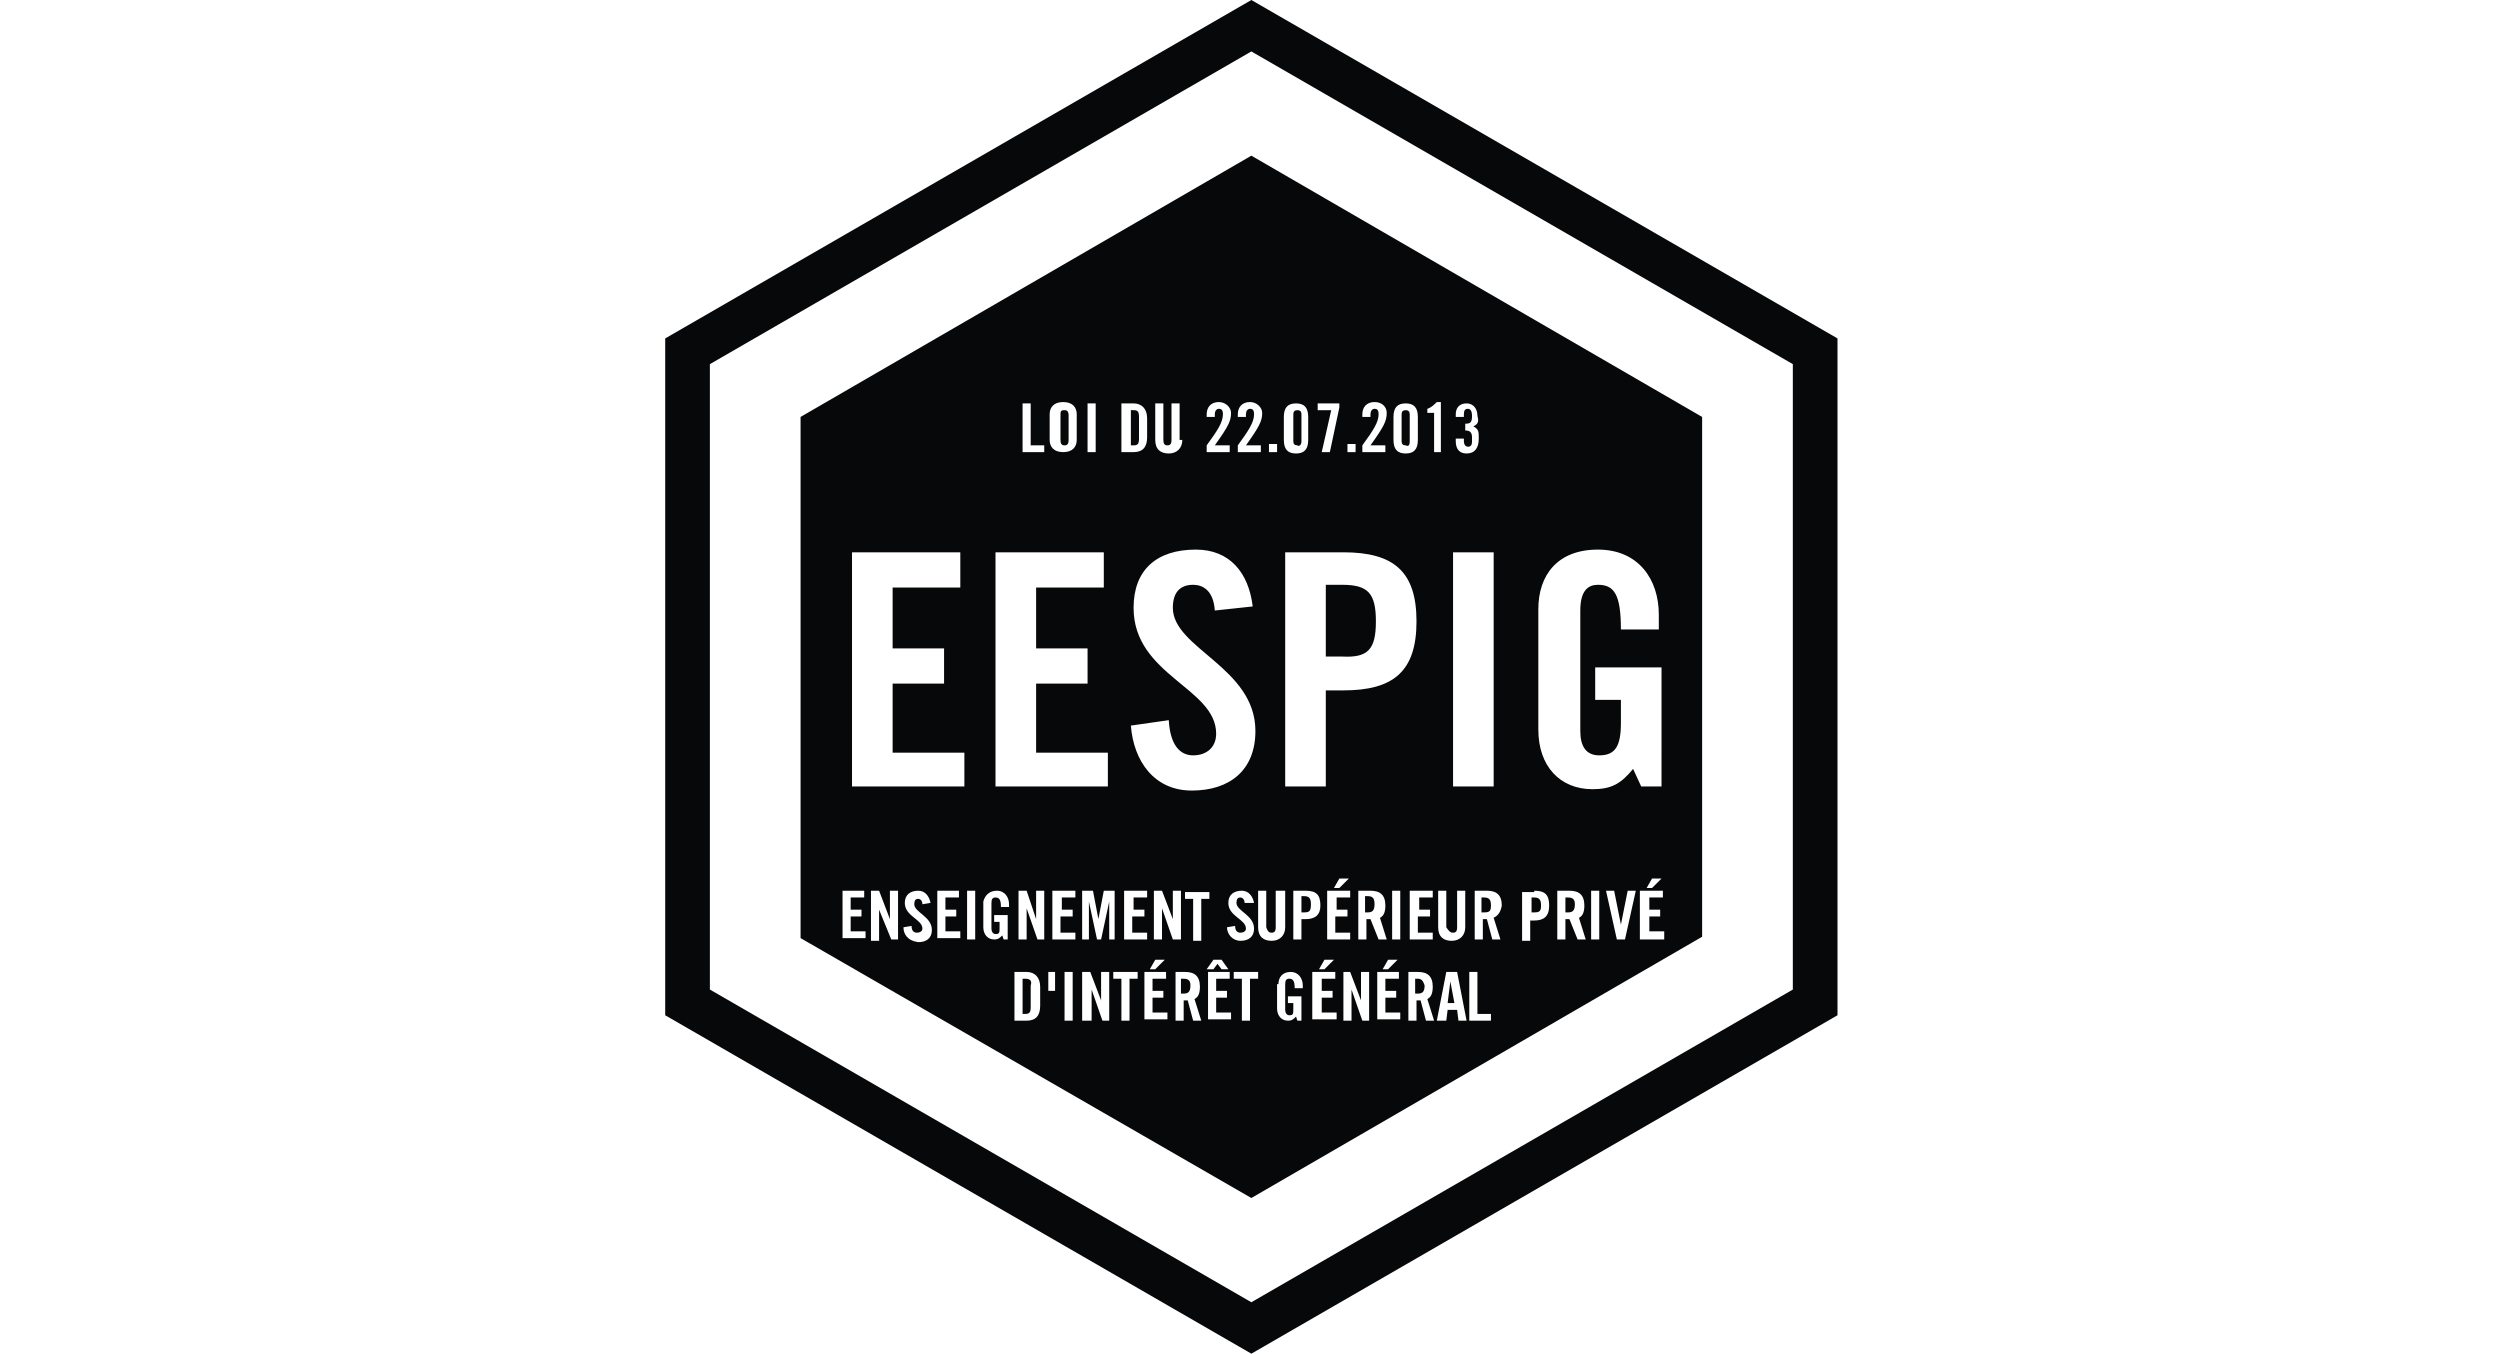
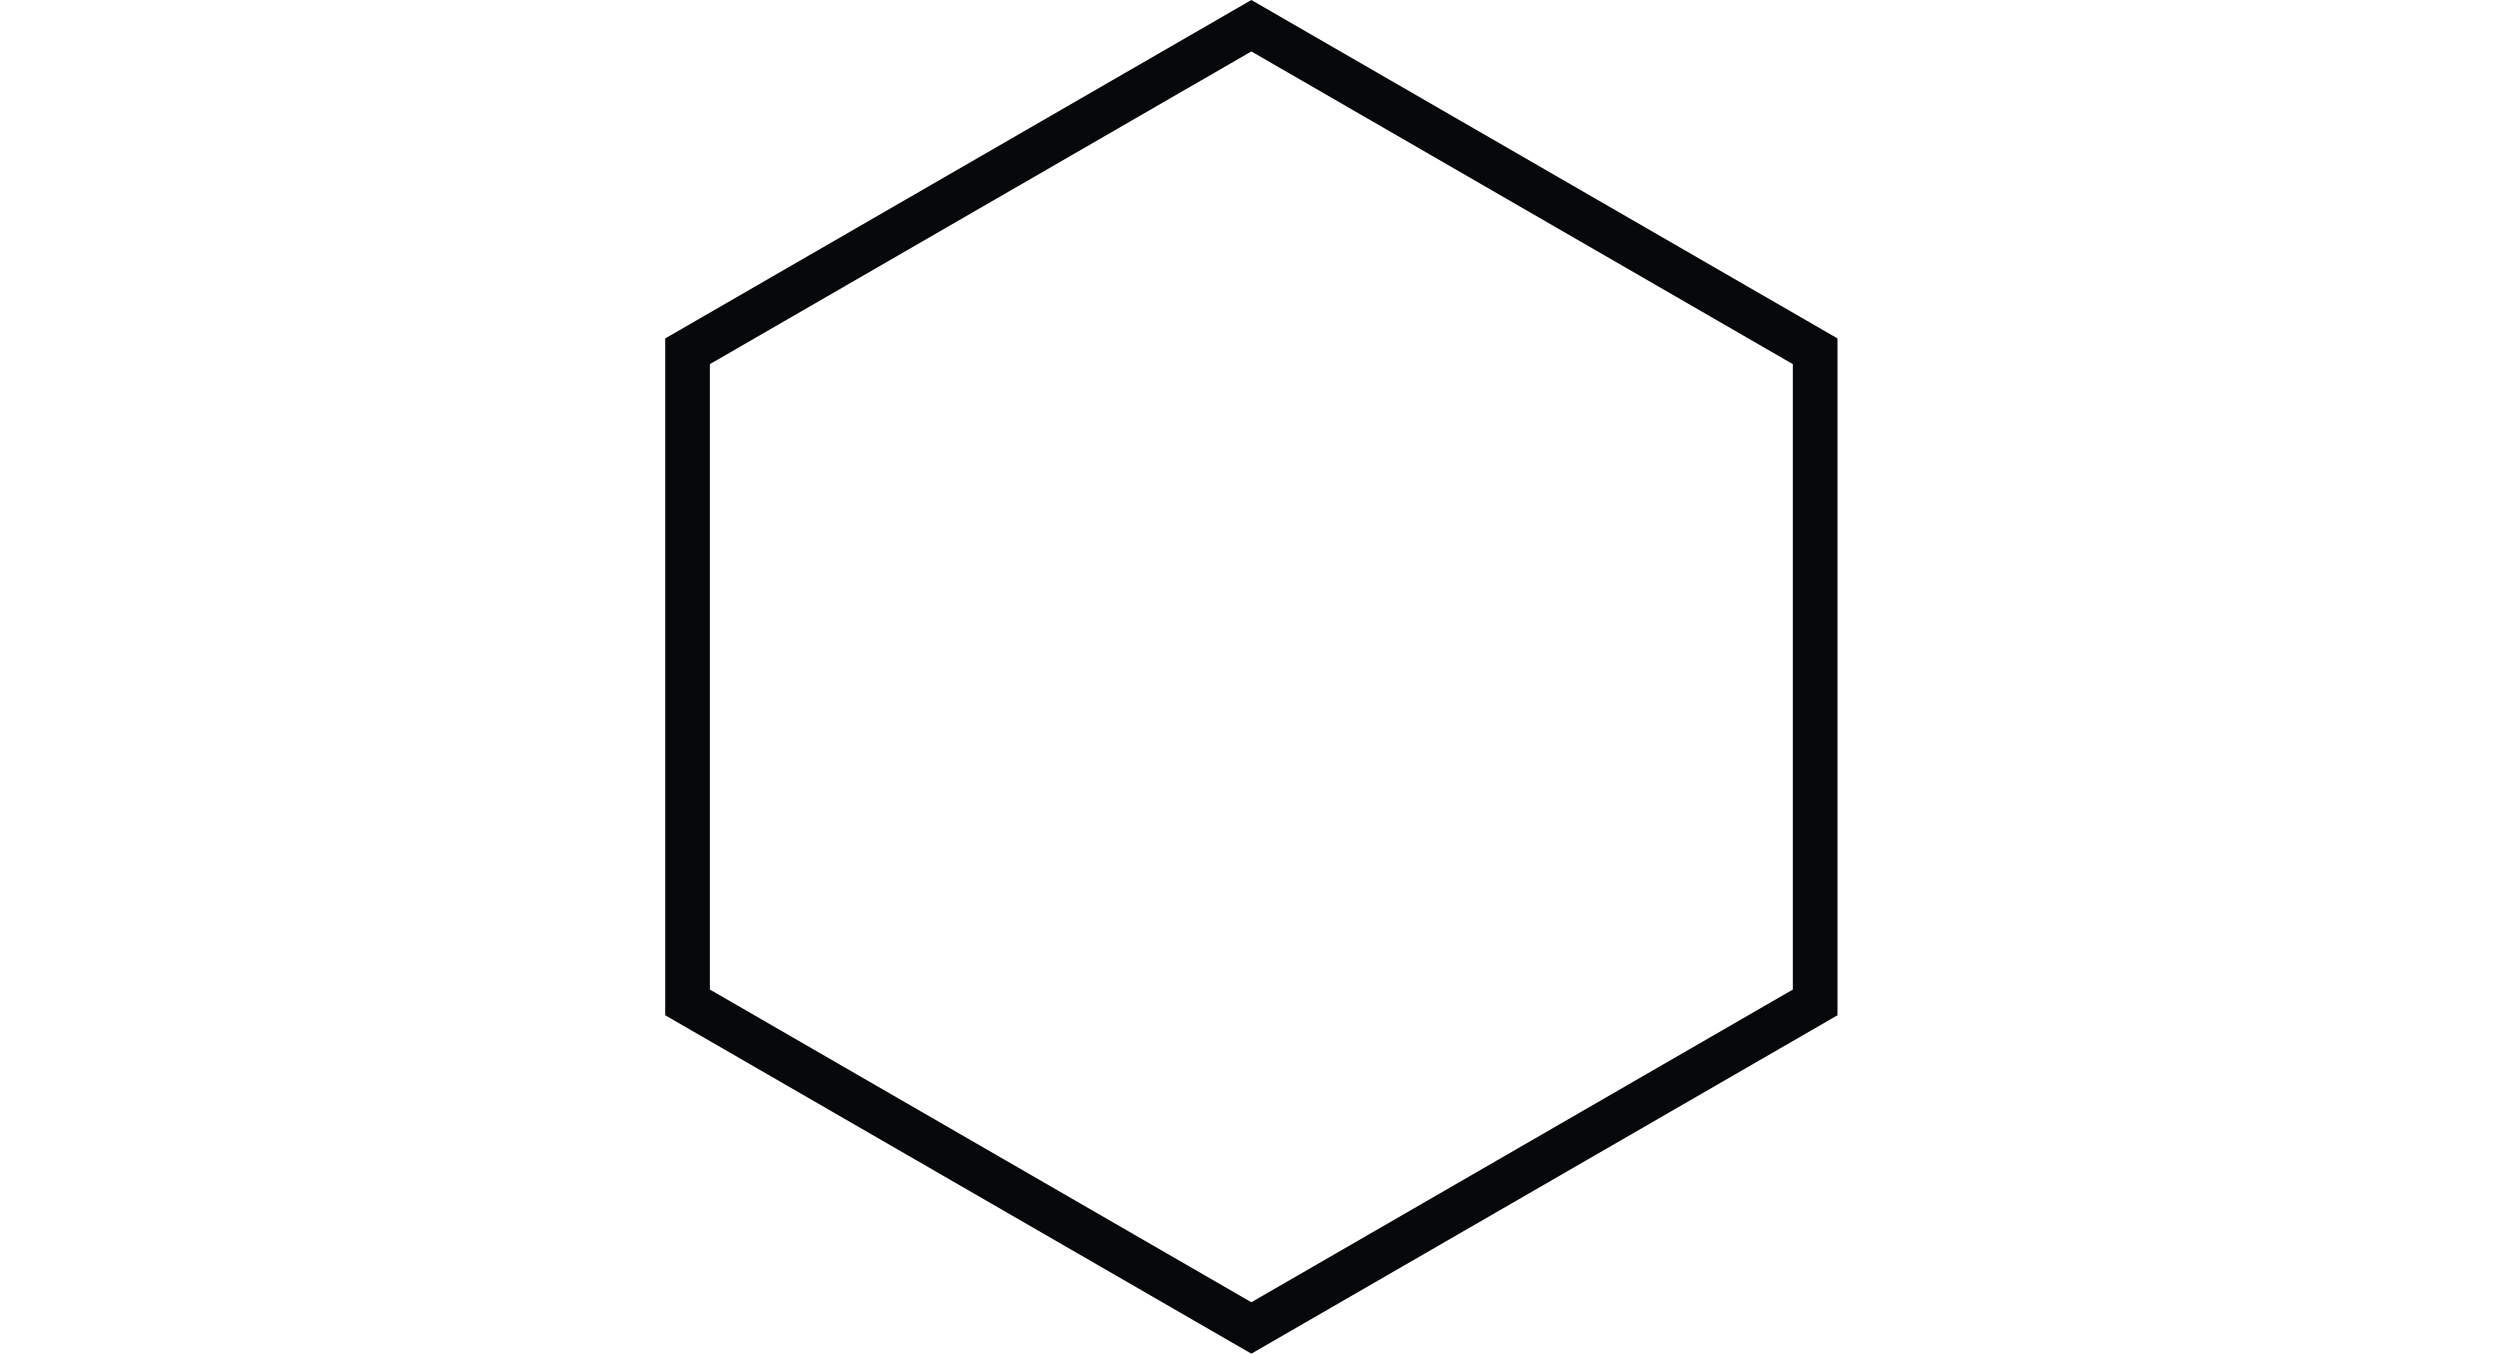
<svg xmlns="http://www.w3.org/2000/svg" version="1.1" id="Calque_1" x="0px" y="0px" viewBox="0 0 86.8 100" style="enable-background:new 0 0 86.8 100;" xml:space="preserve" height="47">
  <g>
    <path style="fill:#070809;" d="M43.5,100L0.2,75V25L43.5,0l43.3,25v50L43.5,100L43.5,100z M3.5,73.1l40,23.1l40-23.1V26.9l-40-23.1   l-40,23.1V73.1L3.5,73.1z" />
-     <path style="fill:#070809;" d="M76.8,69.2V30.8L43.5,11.5L10.2,30.8v38.5l33.3,19.2L76.8,69.2L76.8,69.2z M69.7,65.8h0.6l0.5,2.5h0   l0.5-2.5h0.6l-0.8,3.6h-0.6L69.7,65.8L69.7,65.8z M68.6,65.8h0.6v3.6h-0.6V65.8L68.6,65.8z M66.1,65.8h0.9c0.7,0,1.1,0.3,1.1,1.1   c0,0.6-0.2,0.8-0.4,0.9l0.5,1.6h-0.6L67,67.9c-0.1,0-0.2,0-0.3,0v1.5h-0.6V65.8L66.1,65.8z M59.6,71.8h0.6v3.1h1v0.5h-1.6V71.8   L59.6,71.8z M57.2,75.4l0.7-3.6h0.8l0.7,3.6h-0.6l-0.1-0.8h-0.7l-0.1,0.8H57.2L57.2,75.4z M54.9,71.8h0.9c0.7,0,1.1,0.3,1.1,1.1   c0,0.6-0.2,0.8-0.4,0.9l0.5,1.6h-0.6l-0.4-1.5c-0.1,0-0.2,0-0.3,0v1.5h-0.6V71.8L54.9,71.8z M55.8,67.8v1.1h1.1v0.5h-1.7v-3.6h1.7   v0.5h-1v0.9h0.8v0.5H55.8L55.8,67.8z M53.9,65.8h0.6v3.6h-0.6V65.8L53.9,65.8z M54.3,70.9l-0.7,0.7h-0.4l0.4-0.7H54.3L54.3,70.9z    M52.7,71.8h1.7v0.5h-1v0.9h0.8v0.5h-0.8v1.1h1.1v0.5h-1.7V71.8L52.7,71.8z M52.3,67.9c-0.1,0-0.2,0-0.3,0v1.5h-0.6v-3.6h0.9   c0.7,0,1.1,0.3,1.1,1.1c0,0.6-0.2,0.8-0.4,0.9l0.5,1.6h-0.6L52.3,67.9L52.3,67.9z M50.2,71.8h0.6l0.8,2.1h0v-2.1h0.6v3.6h-0.5   l-0.8-2.3h0v2.3h-0.6V71.8L50.2,71.8z M49.7,67.8v1.1h1.1v0.5h-1.7v-3.6h1.7v0.5h-1v0.9h0.8v0.5H49.7L49.7,67.8z M50,65.6h-0.4   l0.4-0.7h0.7L50,65.6L50,65.6z M49.6,70.9l-0.7,0.7h-0.4l0.4-0.7H49.6L49.6,70.9z M48,71.8h1.7v0.5h-1v0.9h0.8v0.5h-0.8v1.1h1.1   v0.5H48V71.8L48,71.8z M47.5,67.9h-0.3v1.5h-0.6v-3.6h0.9c0.8,0,1.1,0.3,1.1,1.1C48.6,67.6,48.2,67.9,47.5,67.9L47.5,67.9z    M45.5,72.7c0-0.5,0.3-0.9,0.9-0.9c0.6,0,0.9,0.5,0.9,1V73h-0.6c0-0.5-0.1-0.7-0.4-0.7c-0.2,0-0.3,0.1-0.3,0.4v1.9   c0,0.2,0.1,0.4,0.3,0.4c0.3,0,0.3-0.1,0.3-0.5v-0.4h-0.4v-0.5h1v1.8h-0.3l-0.1-0.3c-0.2,0.2-0.3,0.3-0.6,0.3   c-0.5,0-0.8-0.4-0.8-0.9V72.7L45.5,72.7z M42.2,71.8H44v0.5h-0.6v3.1h-0.6v-3.1h-0.6V71.8L42.2,71.8z M41.7,68.5l0.6-0.1   c0,0.4,0.2,0.5,0.4,0.5c0.2,0,0.4-0.1,0.4-0.3c0-0.7-1.3-0.9-1.3-1.9c0-0.6,0.4-0.9,1-0.9c0.5,0,0.8,0.4,0.9,0.9L43,66.7   c0-0.3-0.2-0.4-0.3-0.4c-0.2,0-0.3,0.1-0.3,0.4c0,0.6,1.3,0.9,1.3,1.9c0,0.6-0.4,0.9-1,0.9C42.1,69.5,41.7,69,41.7,68.5L41.7,68.5z    M41.8,71.6h-0.5l-0.3-0.4l-0.3,0.4h-0.5l0.5-0.7h0.6L41.8,71.6L41.8,71.6z M40.2,71.8h1.7v0.5h-1v0.9h0.8v0.5h-0.8v1.1h1.1v0.5   h-1.7V71.8L40.2,71.8z M39.8,66.4v3.1h-0.6v-3.1h-0.6v-0.5h1.8v0.5H39.8L39.8,66.4z M37.7,71.8h0.9c0.7,0,1.1,0.3,1.1,1.1   c0,0.6-0.2,0.8-0.4,0.9l0.5,1.6h-0.6l-0.4-1.5c-0.1,0-0.2,0-0.3,0v1.5h-0.6V71.8L37.7,71.8z M37.7,69.4l-0.8-2.3h0v2.3h-0.6v-3.6   h0.6l0.8,2.1h0v-2.1h0.6v3.6H37.7L37.7,69.4z M36.4,70.9h0.7l-0.7,0.7H36L36.4,70.9L36.4,70.9z M35.5,71.8h1.7v0.5h-1v0.9h0.8v0.5   h-0.8v1.1h1.1v0.5h-1.7V71.8L35.5,71.8z M34.7,67.8v1.1h1.1v0.5h-1.7v-3.6h1.7v0.5h-1v0.9h0.8v0.5H34.7L34.7,67.8z M33.3,71.8h1.8   v0.5h-0.6v3.1h-0.6v-3.1h-0.6V71.8L33.3,71.8z M31,71.8h0.6l0.8,2.1h0v-2.1h0.6v3.6h-0.5l-0.8-2.3h0v2.3H31V71.8L31,71.8z    M29.4,67.8v1.1h1.1v0.5h-1.7v-3.6h1.7v0.5h-1v0.9h0.8v0.5H29.4L29.4,67.8z M29.7,71.8h0.6v3.6h-0.6V71.8L29.7,71.8z M28.5,71.8H29   v1.4h-0.5V71.8L28.5,71.8z M27.6,67.9v-2.1h0.6v3.6h-0.5l-0.8-2.3h0v2.3h-0.6v-3.6h0.6L27.6,67.9L27.6,67.9L27.6,67.9z M26,71.8   h0.9c0.6,0,1,0.4,1,1.1v1.4c0,0.7-0.3,1.1-1,1.1H26V71.8L26,71.8z M20.2,65.8h1.7v0.5h-1v0.9h0.8v0.5h-0.8v1.1h1.1v0.5h-1.7V65.8   L20.2,65.8z M17.8,68.5l0.6-0.1c0,0.4,0.2,0.5,0.4,0.5c0.2,0,0.4-0.1,0.4-0.3c0-0.7-1.3-0.9-1.3-1.9c0-0.6,0.4-0.9,1-0.9   c0.5,0,0.8,0.4,0.9,0.9l-0.6,0.1c0-0.3-0.2-0.4-0.3-0.4c-0.2,0-0.3,0.1-0.3,0.4c0,0.6,1.3,0.9,1.3,1.9c0,0.6-0.4,0.9-1,0.9   C18.1,69.5,17.8,69,17.8,68.5L17.8,68.5z M15.4,65.8H16l0.8,2.1h0v-2.1h0.6v3.6h-0.5L16,67.2h0v2.3h-0.6V65.8L15.4,65.8z    M13.2,65.8h1.7v0.5h-1v0.9h0.8v0.5h-0.8v1.1H15v0.5h-1.7V65.8L13.2,65.8z M22.3,58.1H14V40.8h8v2.6h-5v4.5h3.8v2.6h-3.8v5.1h5.3   V58.1L22.3,58.1z M23.1,69.4h-0.6v-3.6h0.6V69.4L23.1,69.4z M24.7,65.8c0.6,0,0.9,0.5,0.9,1V67H25c0-0.5-0.1-0.7-0.4-0.7   c-0.2,0-0.3,0.1-0.3,0.4v1.9c0,0.2,0.1,0.4,0.3,0.4c0.3,0,0.3-0.1,0.3-0.5v-0.4h-0.4v-0.5h1v1.8h-0.3l-0.1-0.3   c-0.2,0.2-0.3,0.3-0.6,0.3c-0.5,0-0.8-0.4-0.8-0.9v-1.9C23.8,66.2,24.1,65.8,24.7,65.8L24.7,65.8z M28.2,33.4h-1.6v-3.6h0.6v3.1h1   V33.4L28.2,33.4z M30.6,32.5c0,0.5-0.3,0.9-1,0.9c-0.7,0-1-0.4-1-0.9v-1.9c0-0.5,0.3-0.9,1-0.9c0.7,0,1,0.4,1,0.9V32.5L30.6,32.5z    M32,33.4h-0.6v-3.6H32V33.4L32,33.4z M32.9,58.1h-8.3V40.8h8v2.6h-5v4.5h3.8v2.6h-3.8v5.1h5.3V58.1L32.9,58.1z M33.5,69.4H33v-2.8   h0l-0.6,2.8h-0.3l-0.6-2.8h0v2.8H31v-3.6h0.8l0.4,2.1h0l0.4-2.1h0.8V69.4L33.5,69.4z M35.8,32.3c0,0.7-0.3,1.1-1,1.1h-0.9v-3.6h0.9   c0.6,0,1,0.4,1,1.1V32.3L35.8,32.3z M38.4,32.5c0,0.6-0.4,1-1,1c-0.6,0-1-0.3-1-1v-2.7h0.6v2.7c0,0.3,0.1,0.4,0.3,0.4   c0.2,0,0.3-0.1,0.3-0.4v-2.7h0.6V32.5L38.4,32.5z M42,30.5c0,0.6-0.2,1-1.2,2.4h1.1v0.5h-1.7v-0.5c0.8-1.1,1.2-1.7,1.2-2.3   c0-0.3-0.1-0.4-0.3-0.4c-0.2,0-0.3,0.2-0.3,0.4v0.2h-0.6v-0.2c0-0.5,0.3-0.9,0.9-0.9C41.6,29.7,42,30.1,42,30.5L42,30.5z    M43.6,44.8l-2.8,0.3c-0.1-1.5-0.9-1.9-1.6-1.9c-1,0-1.5,0.6-1.5,1.7c0,3,6.1,4.4,6.1,9.1c0,2.9-1.9,4.4-4.7,4.4   c-2.8,0-4.3-2.2-4.5-4.8l2.8-0.4c0.1,1.8,0.8,2.6,1.8,2.6c1,0,1.7-0.6,1.7-1.6c0-3.4-6.1-4.3-6.1-9.3c0-2.8,1.7-4.3,4.6-4.3   C41.9,40.6,43.3,42.3,43.6,44.8L43.6,44.8z M44.3,30.5c0,0.6-0.2,1-1.2,2.4h1.1v0.5h-1.7v-0.5c0.8-1.1,1.2-1.7,1.2-2.3   c0-0.3-0.1-0.4-0.3-0.4c-0.2,0-0.3,0.2-0.3,0.4v0.2h-0.6v-0.2c0-0.5,0.3-0.9,0.9-0.9C43.9,29.7,44.3,30.1,44.3,30.5L44.3,30.5z    M45,68.9c0.2,0,0.3-0.1,0.3-0.4v-2.7H46v2.7c0,0.6-0.4,1-1,1c-0.6,0-1-0.3-1-1v-2.7h0.6v2.7C44.7,68.8,44.8,68.9,45,68.9L45,68.9z    M45.4,33.4h-0.6v-0.6h0.6V33.4L45.4,33.4z M47.7,32.5c0,0.7-0.3,1-0.9,1c-0.6,0-0.9-0.3-0.9-1v-1.7c0-0.7,0.3-1,0.9-1   c0.6,0,0.9,0.3,0.9,1V32.5L47.7,32.5z M50,30.1l-0.7,3.3h-0.6l0.7-3.1h-1v-0.5H50V30.1L50,30.1z M50.3,40.8c3.7,0,5.4,1.4,5.4,5.1   c0,3.7-1.7,5.1-5.4,5.1H49v7.1h-3V40.8H50.3L50.3,40.8z M51.2,33.4h-0.6v-0.6h0.6V33.4L51.2,33.4z M53.5,30.5c0,0.6-0.2,1-1.2,2.4   h1.1v0.5h-1.7v-0.5c0.8-1.1,1.2-1.7,1.2-2.3c0-0.3-0.1-0.4-0.3-0.4c-0.2,0-0.3,0.2-0.3,0.4v0.2h-0.6v-0.2c0-0.5,0.3-0.9,0.9-0.9   C53.2,29.7,53.5,30.1,53.5,30.5L53.5,30.5z M55.8,32.5c0,0.7-0.3,1-0.9,1c-0.6,0-0.9-0.3-0.9-1v-1.7c0-0.7,0.3-1,0.9-1   c0.6,0,0.9,0.3,0.9,1V32.5L55.8,32.5z M57.6,33.4H57v-2.9h-0.5v-0.3c0.3-0.1,0.5-0.3,0.7-0.5h0.3V33.4L57.6,33.4z M58.4,68.9   c0.2,0,0.3-0.1,0.3-0.4v-2.7h0.6v2.7c0,0.6-0.4,1-1,1c-0.6,0-1-0.3-1-1v-2.7h0.6v2.7C58.1,68.8,58.2,68.9,58.4,68.9L58.4,68.9z    M59.9,31.5c0.4,0.2,0.4,0.4,0.4,0.9c0,0.7-0.3,1.1-0.9,1.1c-0.5,0-0.8-0.3-0.8-0.9v-0.2h0.6v0.2c0,0.2,0.1,0.4,0.3,0.4   c0.2,0,0.3-0.1,0.3-0.4v-0.3c0-0.4-0.2-0.5-0.5-0.5v-0.5c0.4,0,0.5-0.1,0.5-0.6c0-0.3-0.1-0.5-0.3-0.5c-0.2,0-0.3,0.1-0.3,0.4v0.2   h-0.6v-0.2c0-0.5,0.3-0.8,0.8-0.8c0.5,0,0.8,0.4,0.8,0.9C60.3,31.1,60.3,31.3,59.9,31.5L59.9,31.5z M61.4,58.1h-3V40.8h3V58.1   L61.4,58.1z M61.4,67.8l0.5,1.6h-0.6l-0.4-1.5c-0.1,0-0.2,0-0.3,0v1.5h-0.6v-3.6h0.9c0.7,0,1.1,0.3,1.1,1.1   C61.9,67.5,61.6,67.7,61.4,67.8L61.4,67.8z M64.4,65.8c0.8,0,1.1,0.3,1.1,1.1c0,0.8-0.4,1.1-1.1,1.1h-0.3v1.5h-0.6v-3.6H64.4   L64.4,65.8z M73.7,58.1h-1.4l-0.6-1.3c-0.9,1.1-1.6,1.5-3,1.5c-2.4,0-4-1.7-4-4.4V45c0-2.5,1.4-4.4,4.4-4.4c3,0,4.5,2.2,4.5,4.8   v1.1h-2.8c0-2.6-0.5-3.3-1.7-3.3c-0.7,0-1.3,0.4-1.3,1.9V54c0,1.1,0.4,1.8,1.4,1.8c1.2,0,1.6-0.7,1.6-2.4v-1.7h-1.9v-2.4h4.9V58.1   L73.7,58.1z M73.8,64.9l-0.7,0.7h-0.4l0.4-0.7H73.8L73.8,64.9z M73.9,69.4h-1.7v-3.6h1.7v0.5h-1v0.9h0.8v0.5h-0.8v1.1h1.1V69.4   L73.9,69.4z M64.9,66.9c0-0.4-0.1-0.6-0.5-0.6h-0.2v1.1h0.2C64.8,67.4,64.9,67.3,64.9,66.9L64.9,66.9z M61.2,66.9   c0-0.4-0.1-0.6-0.5-0.6h-0.2v1.1h0.2C61.1,67.4,61.2,67.3,61.2,66.9L61.2,66.9z M55.2,32.6v-2c0-0.2-0.1-0.3-0.3-0.3   c-0.2,0-0.3,0.1-0.3,0.3v2c0,0.2,0.1,0.3,0.3,0.3C55.1,33,55.2,32.9,55.2,32.6L55.2,32.6z M52.7,45.9c0-2.1-0.6-2.7-2.5-2.7H49v5.3   h1.2C52.1,48.6,52.7,48,52.7,45.9L52.7,45.9z M47.2,32.6v-2c0-0.2-0.1-0.3-0.3-0.3c-0.2,0-0.3,0.1-0.3,0.3v2c0,0.2,0.1,0.3,0.3,0.3   C47,33,47.2,32.9,47.2,32.6L47.2,32.6z M35.2,32.4v-1.6c0-0.4-0.1-0.5-0.4-0.5h-0.2v2.6h0.2C35.1,32.9,35.2,32.8,35.2,32.4   L35.2,32.4z M30,32.5v-1.8c0-0.3-0.1-0.4-0.3-0.4c-0.3,0-0.3,0.1-0.3,0.4v1.8c0,0.3,0.1,0.4,0.3,0.4C29.9,32.9,30,32.8,30,32.5   L30,32.5z M26.8,72.3h-0.2v2.6h0.2c0.3,0,0.4-0.1,0.4-0.5v-1.6C27.3,72.5,27.2,72.3,26.8,72.3L26.8,72.3z M38.5,72.3h-0.2v1.1h0.2   c0.3,0,0.5-0.1,0.5-0.6C39,72.5,38.9,72.3,38.5,72.3L38.5,72.3z M47.2,67.4h0.2c0.4,0,0.5-0.1,0.5-0.6c0-0.4-0.1-0.6-0.5-0.6h-0.2   V67.4L47.2,67.4z M51.9,67.4h0.2c0.3,0,0.5-0.1,0.5-0.6c0-0.4-0.1-0.6-0.5-0.6h-0.2V67.4L51.9,67.4z M55.8,72.3h-0.2v1.1h0.2   c0.3,0,0.5-0.1,0.5-0.6C56.2,72.5,56.1,72.3,55.8,72.3L55.8,72.3z M58.2,72.5L58,74.1h0.5L58.2,72.5L58.2,72.5L58.2,72.5z    M66.9,66.3h-0.2v1.1h0.2c0.3,0,0.5-0.1,0.5-0.6C67.4,66.4,67.2,66.3,66.9,66.3L66.9,66.3z" />
  </g>
</svg>